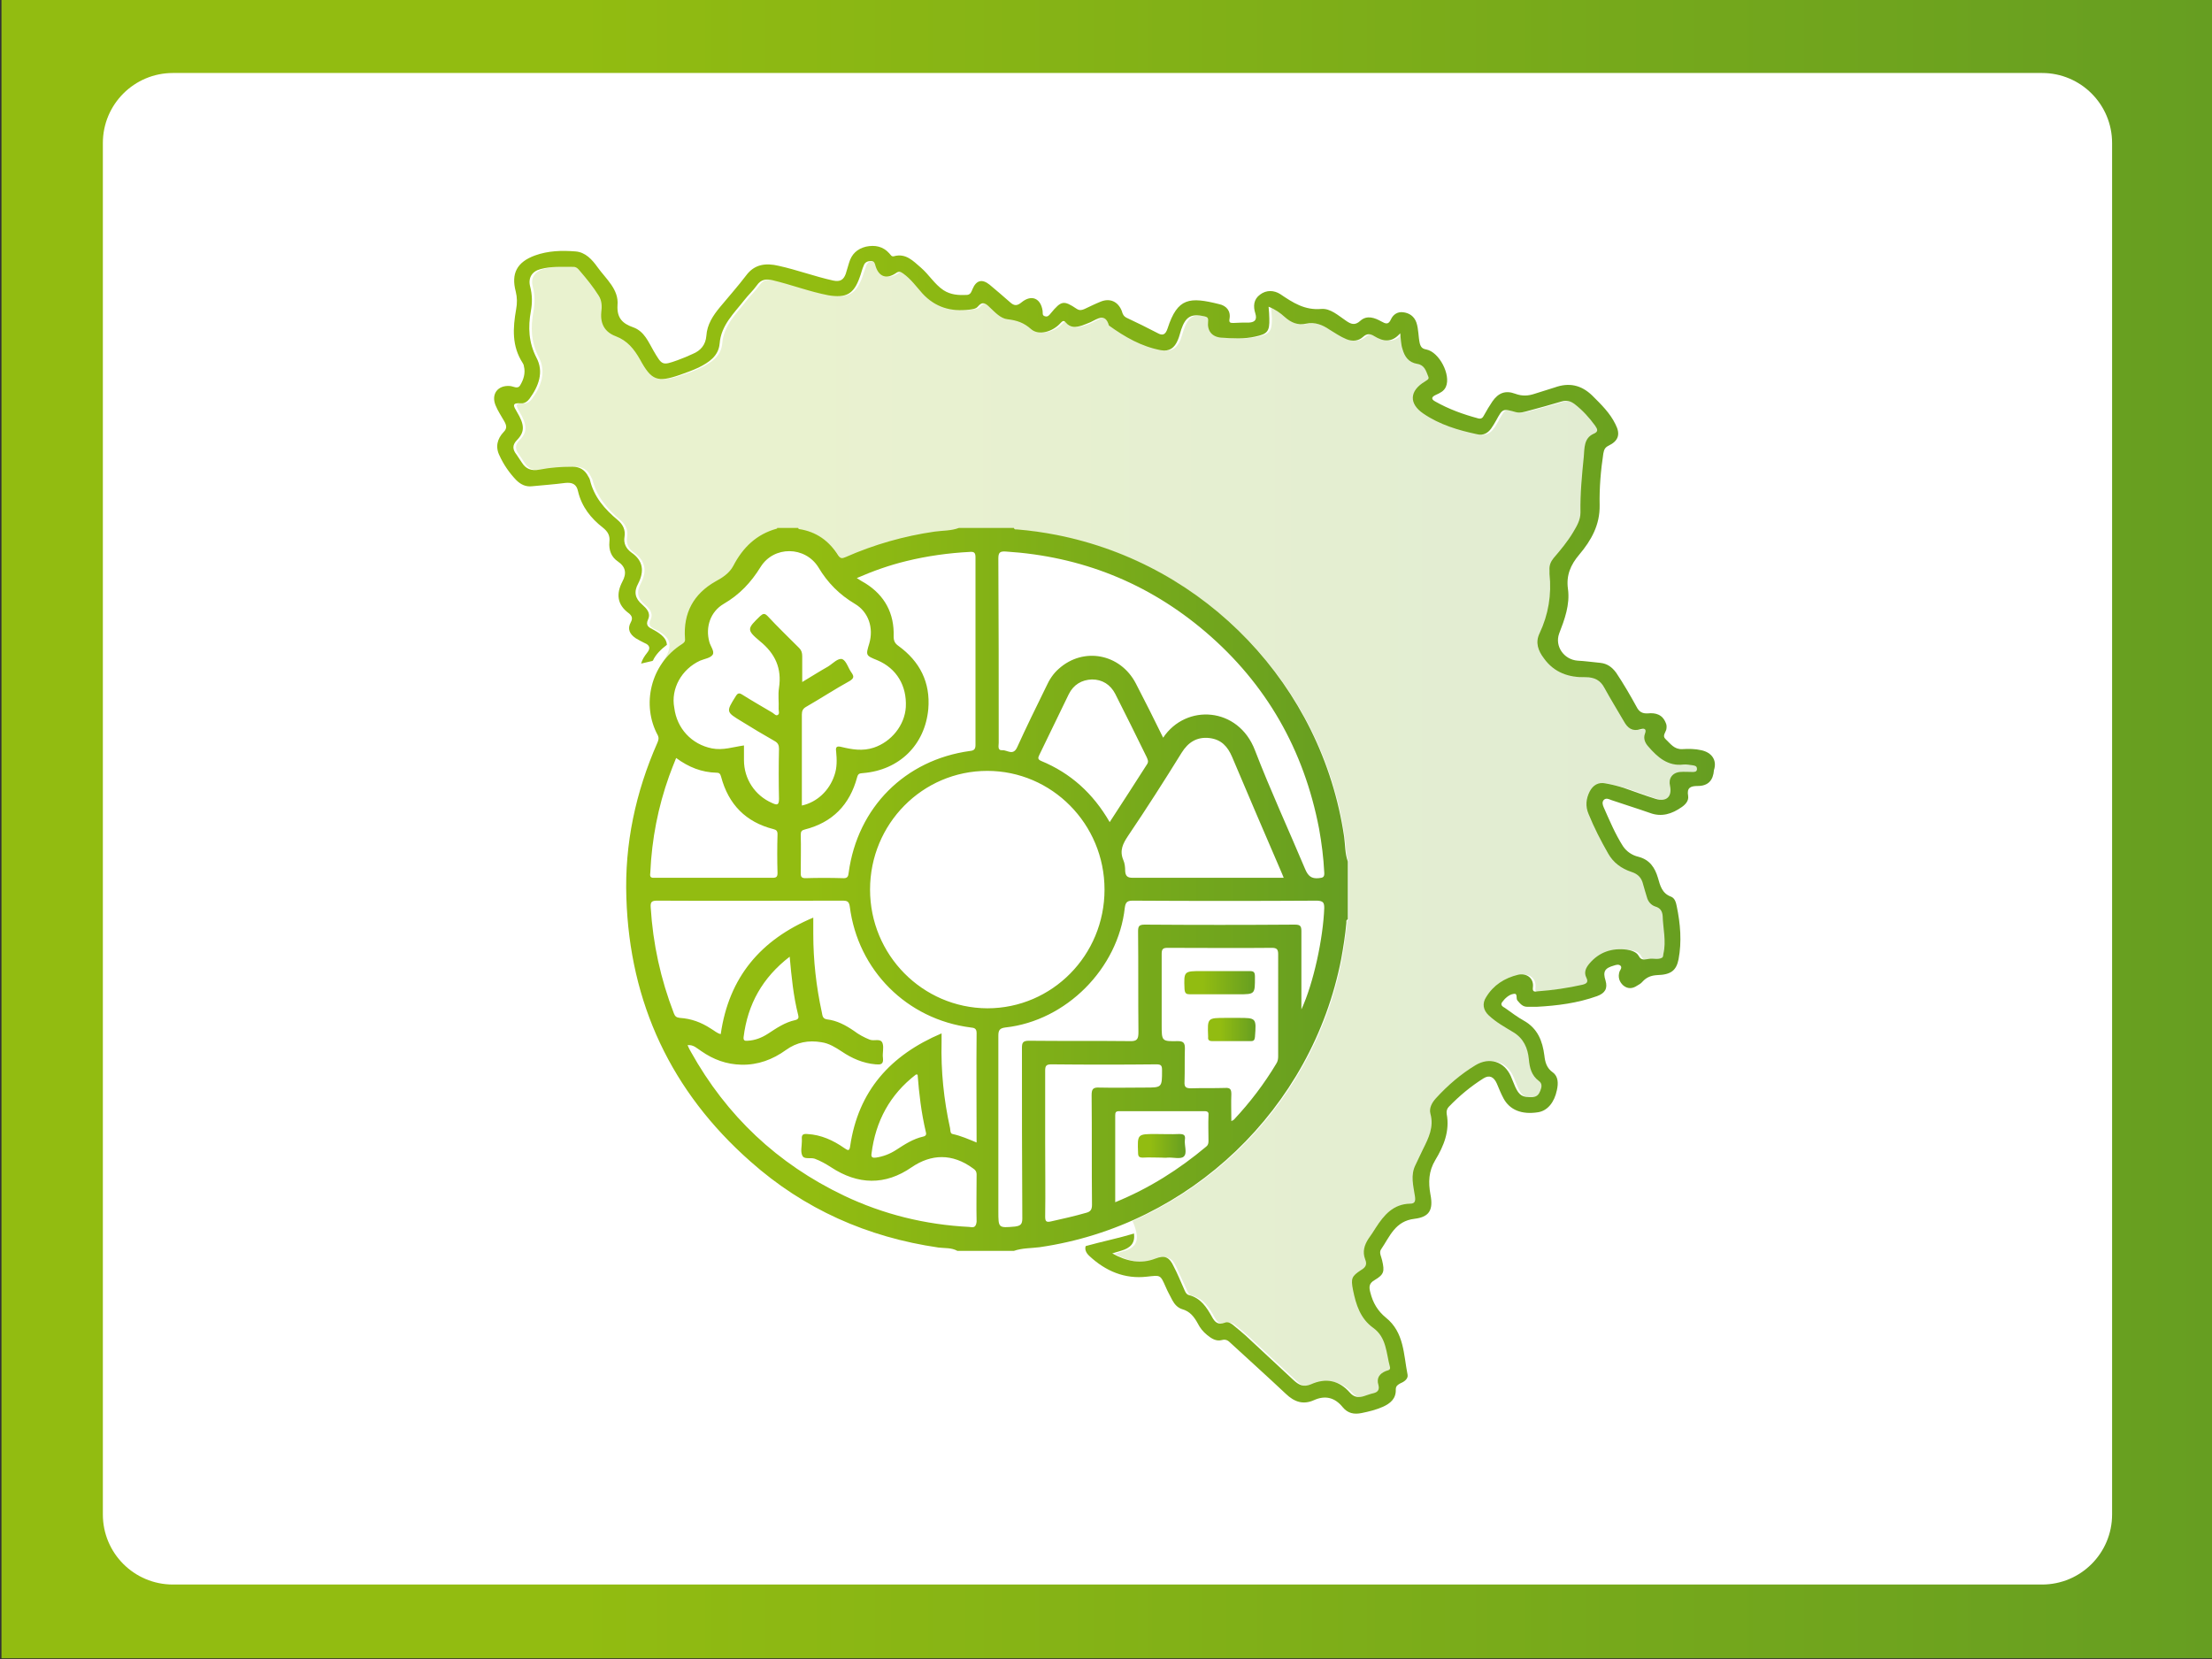
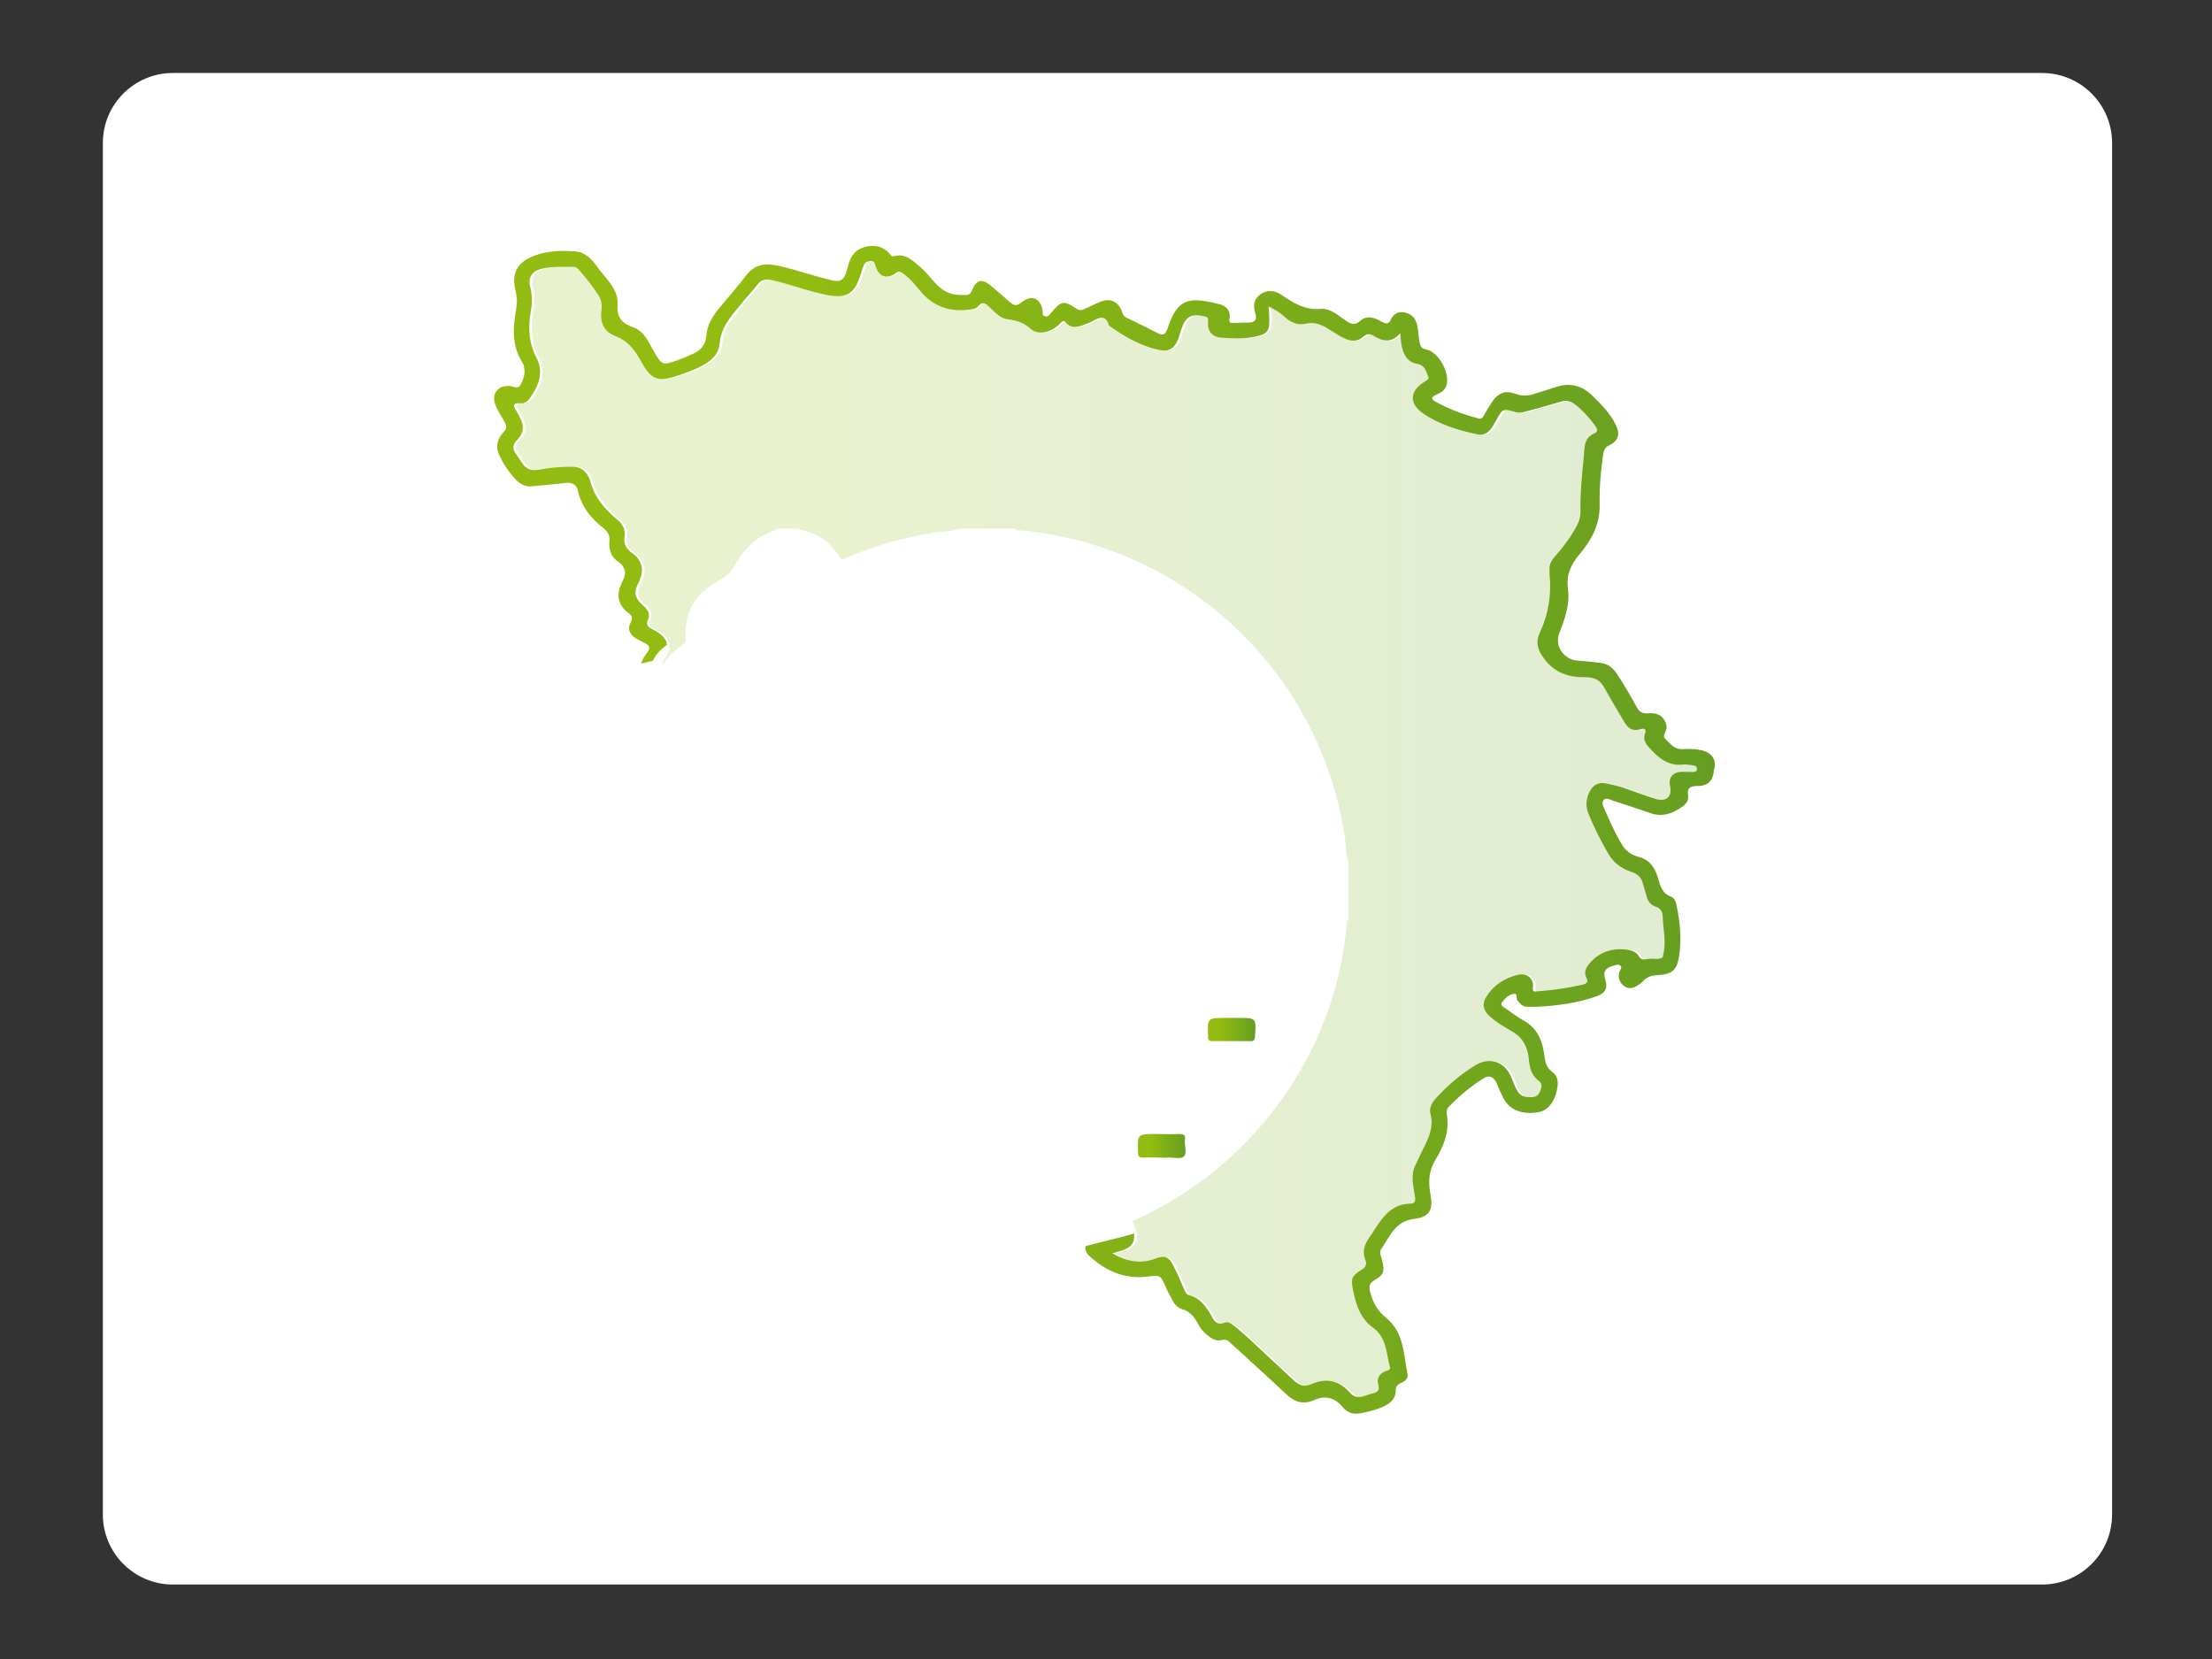
<svg xmlns="http://www.w3.org/2000/svg" version="1.1" id="Layer_1" x="0px" y="0px" viewBox="0 0 600 450" style="enable-background:new 0 0 600 450;" xml:space="preserve">
  <rect x="0" y="0" width="600" height="450" fill="#333333" stroke="none" />
  <style type="text/css">
	.st0{fill:url(#SVGID_1_);}
	.st1{fill:#FFFFFF;}
	.st2{fill:url(#SVGID_00000092417080903901143250000010000857208088311425_);}
	.st3{fill:url(#SVGID_00000127757680517330967120000008940076456697375872_);}
	.st4{fill:url(#SVGID_00000032638215902622967820000001576640413572343195_);}
	.st5{fill:url(#SVGID_00000061441873569744099760000010383608316798349741_);}
	.st6{fill:url(#SVGID_00000106132905000075890880000018283266968854873494_);}
	.st7{opacity:0.2;fill:url(#SVGID_00000154406915270484685610000015254927880694547623_);}
</style>
  <linearGradient id="SVGID_1_" gradientUnits="userSpaceOnUse" x1="0.4" y1="225.2" x2="600.4" y2="225.2" gradientTransform="matrix(1 0 0 -1 0 450)">
    <stop offset="0.259" style="stop-color:#92BC11" />
    <stop offset="1" style="stop-color:#669E21" />
  </linearGradient>
-   <rect x="0.4" y="-0.2" class="st0" width="600" height="450" />
  <path class="st1" d="M553.9,429.8h-507c-10.5,0-19-8.5-19-19v-372c0-10.5,8.5-19,19-19h507c10.5,0,19,8.5,19,19v372  C572.9,421.3,564.4,429.8,553.9,429.8z" />
  <g>
    <g>
      <linearGradient id="SVGID_00000007414080037484677480000007444381311494126261_" gradientUnits="userSpaceOnUse" x1="321.34" y1="266.577" x2="340.448" y2="266.577">
        <stop offset="0.259" style="stop-color:#92BC11" />
        <stop offset="1" style="stop-color:#669E21" />
      </linearGradient>
-       <path style="fill:url(#SVGID_00000007414080037484677480000007444381311494126261_);" d="M331,269.7c-2.7,0-5.5,0-8.2,0    c-1,0-1.4-0.2-1.5-1.4c-0.2-4.9-0.2-4.9,4.8-4.9c4.3,0,8.5,0,12.8,0c1.1,0,1.5,0.2,1.5,1.5c0,4.8,0.1,4.8-4.6,4.8    C334.2,269.7,332.6,269.7,331,269.7z" />
      <linearGradient id="SVGID_00000014630833003262634190000007789151069395958458_" gradientUnits="userSpaceOnUse" x1="327.704" y1="279.237" x2="340.567" y2="279.237">
        <stop offset="0.259" style="stop-color:#92BC11" />
        <stop offset="1" style="stop-color:#669E21" />
      </linearGradient>
      <path style="fill:url(#SVGID_00000014630833003262634190000007789151069395958458_);" d="M334.3,276.1c0.5,0,1,0,1.5,0    c5,0,5,0,4.6,5.2c-0.1,0.8-0.3,1.1-1.1,1.1c-3.5,0-7,0-10.5,0c-0.8,0-1.2-0.3-1.1-1.1c0-0.1,0-0.1,0-0.2c-0.2-5-0.2-5,4.8-5    C333.1,276.1,333.7,276.1,334.3,276.1z" />
      <linearGradient id="SVGID_00000107573609299203538270000018113490470670688662_" gradientUnits="userSpaceOnUse" x1="308.704" y1="310.918" x2="321.613" y2="310.918">
        <stop offset="0.259" style="stop-color:#92BC11" />
        <stop offset="1" style="stop-color:#669E21" />
      </linearGradient>
      <path style="fill:url(#SVGID_00000107573609299203538270000018113490470670688662_);" d="M315,314c-1.7,0-3.3-0.1-5,0    c-1,0-1.3-0.3-1.3-1.3c-0.2-5.1-0.2-5.1,4.8-5.1c2.1,0,4.2,0.1,6.3,0c1.2,0,1.8,0.2,1.6,1.5c-0.2,1.6,0.7,3.7-0.3,4.6    c-0.8,0.8-2.9,0.2-4.4,0.3C316.1,314.1,315.6,314,315,314z" />
    </g>
    <linearGradient id="SVGID_00000047044524380270178050000010894346948912638118_" gradientUnits="userSpaceOnUse" x1="169.884" y1="241.278" x2="365.654" y2="241.278">
      <stop offset="0.259" style="stop-color:#92BC11" />
      <stop offset="1" style="stop-color:#669E21" />
    </linearGradient>
-     <path style="fill:url(#SVGID_00000047044524380270178050000010894346948912638118_);" d="M364.6,227c-6-40.9-37.4-73.9-78-81.9   c-3.6-0.7-7.1-1.2-10.8-1.5c-0.3,0-0.6,0.1-0.8-0.4c-5,0-9.9,0-14.9,0c-2.1,0.8-4.4,0.7-6.6,1c-8.3,1.2-16.4,3.5-24.1,6.9   c-0.8,0.3-1.3,0.6-2-0.4c-2.5-4-6-6.5-10.7-7.2c-0.1,0-0.1-0.2-0.2-0.3c-1.9,0-3.8,0-5.7,0c0,0.1,0,0.2-0.1,0.2   c-5.5,1.5-9.2,5.1-11.8,10.1c-1,1.9-2.9,3.2-4.8,4.2c-6,3.4-8.8,8.6-8.3,15.5c0.1,0.8-0.2,1.1-0.8,1.5c-8.7,5.5-11,16.6-6.6,24.7   c0.4,0.8,0.2,1.4-0.1,2.1c-5.9,13.4-8.9,27.4-8.4,42c0.9,28.6,12.2,52.6,33.6,71.5c14.6,13,31.8,20.6,51.1,23.4   c1.7,0.2,3.5,0,5.1,0.9c5.1,0,10.2,0,15.3,0c2.3-0.8,4.7-0.7,7-1c40.8-5.9,73.9-37.6,81.8-78.2c0.6-3.3,1.1-6.5,1.4-9.8   c0-0.3-0.1-0.8,0.4-0.9c0-5.2,0-10.5,0-15.7C364.8,231.5,364.9,229.2,364.6,227z M245.8,152.2c5.7-1.4,11.5-2.2,17.3-2.5   c1.2-0.1,1.5,0.3,1.5,1.5c0,17,0,34,0,50.9c0,1.2-0.5,1.5-1.5,1.6c-17.6,2.4-30.5,15.3-32.9,33c-0.1,1-0.3,1.6-1.6,1.5   c-3.4-0.1-6.8-0.1-10.1,0c-1,0-1.3-0.3-1.3-1.3c0-3.5,0.1-7,0-10.5c0-0.9,0.3-1.2,1.1-1.4c7.5-1.9,12.2-6.7,14.2-14.2   c0.3-1.1,0.8-1,1.6-1.1c9.8-0.8,16.8-7.6,17.7-17.4c0.6-7.2-2.3-12.9-8.1-17.1c-1-0.7-1.3-1.4-1.3-2.6c0.2-6.2-2.4-11.1-7.7-14.4   c-0.7-0.4-1.4-0.8-2.3-1.4C237,154.8,241.3,153.3,245.8,152.2z M189.9,179.2c1.2-0.5,2.8-0.7,3.4-1.6c0.6-0.9-0.6-2.3-0.9-3.5   c-1.1-4,0.3-8.2,3.9-10.3c4.3-2.5,7.4-5.8,10-10c3.6-5.8,12.1-5.7,15.7,0.1c2.5,4.2,5.7,7.4,9.9,9.9c3.7,2.2,5.1,6.5,3.9,10.7   c-1,3.3-1,3.3,2.2,4.6c5.2,2.2,8,6.9,7.7,12.7c-0.3,4.9-3.9,9.4-8.7,11c-3,1-5.9,0.5-8.8-0.2c-1.2-0.3-1.6,0-1.4,1.2   c0.2,2.2,0.3,4.4-0.5,6.6c-1.4,4.1-4.7,7.2-8.8,8.1c0-1.5,0-2.9,0-4.4c0-6.8,0-13.5,0-20.3c0-1,0.3-1.6,1.2-2.1   c4-2.3,7.8-4.8,11.8-7c1.1-0.7,1.2-1.2,0.5-2.2c-0.9-1.2-1.4-3.2-2.5-3.7c-1.2-0.4-2.6,1.2-3.9,2c-2.3,1.3-4.5,2.7-7,4.2   c0-2.5,0-4.7,0-7c0-0.9-0.2-1.6-0.8-2.2c-2.9-2.9-5.8-5.7-8.6-8.7c-0.8-0.8-1.2-0.7-2,0c-3.5,3.4-3.8,3.7-0.1,6.8   c4.2,3.4,6,7.4,5.2,12.7c-0.3,1.9,0,3.8-0.1,5.7c0,0.6,0.3,1.3-0.2,1.6c-0.5,0.4-1-0.3-1.5-0.6c-2.7-1.6-5.5-3.2-8.2-4.9   c-0.8-0.5-1.2-0.4-1.7,0.4c-2.7,4.3-2.7,4.3,1.6,6.9c2.9,1.8,5.9,3.6,8.9,5.3c0.9,0.5,1.2,1.1,1.2,2.1c-0.1,4.5-0.1,9.1,0,13.6   c0,1.8-0.6,1.7-1.9,1.1c-4.6-2-7.6-6.5-7.6-11.6c0-1.3,0-2.7,0-4c-2.9,0.4-5.7,1.4-8.7,0.8c-5.5-1.1-9.5-5.4-10.2-11   C181.9,186.8,184.9,181.5,189.9,179.2z M176.4,236.6c0.4-9,2.1-17.7,5.1-26.1c0.6-1.6,1.2-3.2,1.9-4.9c3.4,2.5,6.9,3.9,11,4   c0.8,0,1,0.4,1.2,1.1c2,7.5,6.7,12.3,14.2,14.2c0.8,0.2,1.1,0.5,1.1,1.4c-0.1,3.5-0.1,7,0,10.5c0,1-0.3,1.3-1.3,1.3   c-10.7,0-21.4,0-32.1,0C176.2,238.2,176.3,237.5,176.4,236.6z M262.9,332.8c-11.9-0.6-23.3-3.4-34-8.5c-18-8.6-31.8-21.6-41.5-39   c-0.3-0.5-0.6-1.1-0.9-1.8c1.6-0.2,2.6,0.9,3.7,1.6c3.3,2.3,6.8,3.6,10.9,3.7c4.5,0.1,8.5-1.4,12.1-4c2.9-2.1,6.1-2.7,9.6-2.1   c2.1,0.3,3.8,1.4,5.5,2.5c2.8,1.9,5.8,3.2,9.2,3.5c1.3,0.1,2.2,0.1,2-1.7c-0.2-1.3,0.3-2.8-0.1-4c-0.5-1.5-2.3-0.5-3.5-1   c-1.5-0.6-3-1.4-4.3-2.4c-2.2-1.5-4.6-2.8-7.3-3.1c-1.3-0.2-1.2-1.2-1.4-2c-1.5-6.9-2.3-14-2.3-21.1c0-1.4,0-2.9,0-4.5   c-14.3,6-22.9,16.2-25.1,31.6c-1-0.2-1.8-1-2.7-1.5c-2.6-1.7-5.3-2.7-8.4-2.9c-0.9-0.1-1.3-0.4-1.6-1.2c-3.6-9.3-5.7-18.9-6.3-28.8   c-0.1-1.5,0.3-1.8,1.8-1.8c16.8,0.1,33.5,0,50.3,0c1.3,0,1.7,0.3,1.9,1.6c2.2,17.3,15.5,30.6,32.8,32.8c0.9,0.1,1.6,0.2,1.6,1.5   c-0.1,9.8,0,19.7,0,29.7c-2.2-0.9-4.2-1.8-6.5-2.3c-0.7-0.1-0.6-1.1-0.7-1.6c-1.7-7.7-2.5-15.5-2.3-23.4c0-0.7,0-1.4,0-2.3   c-13.9,5.9-22.6,15.6-24.8,30.6c-0.2,1.7-0.9,0.9-1.6,0.5c-3-2.1-6.3-3.6-10-3.8c-1.2-0.1-1.6,0.2-1.5,1.4c0,0.2,0,0.4,0,0.6   c0,1.3-0.4,2.7,0.1,3.8c0.5,1.2,2.2,0.5,3.4,0.9c1.6,0.6,3,1.4,4.4,2.3c7.3,4.8,14.7,5,21.9,0c5.3-3.6,11-3.8,16.6,0.3   c0.6,0.4,1,0.8,1,1.7c0,4.3-0.1,8.6,0,12.8C264.7,333.2,263.8,332.9,262.9,332.8z M201.7,281.3c1.1-8.9,5.1-16.1,12.5-21.8   c0.5,5.5,1,10.7,2.3,15.8c0.2,0.7,0.1,1.2-0.8,1.4c-2.8,0.6-5.1,2.2-7.4,3.7c-1.7,1.1-3.5,1.8-5.5,1.9   C202,282.4,201.6,282.2,201.7,281.3z M250.4,308.3c-2.7,0.6-5,2.1-7.3,3.6c-1.7,1.1-3.5,1.8-5.5,2.1c-0.8,0.1-1.4,0-1.2-1.1   c1.1-8.8,5-16,12-21.4c0.1-0.1,0.3,0,0.5,0c0.4,5.2,1,10.3,2.2,15.4C251.3,307.6,251.3,308.1,250.4,308.3z M236,241.3   c0-17.8,14.2-32.2,31.8-32.2c17.5,0,31.8,14.4,31.8,32.2c0,17.8-14.2,32.2-31.8,32.2C250.2,273.4,236,259,236,241.3z M311.2,207.2   c-3.3,5.2-6.7,10.4-10.2,15.8c-4.5-7.8-10.6-13.3-18.6-16.6c-0.9-0.4-0.9-0.8-0.5-1.6c2.7-5.5,5.3-11,8-16.5c1.3-2.6,3.5-3.9,6.3-4   c2.8,0,5,1.4,6.3,3.9c2.9,5.7,5.7,11.4,8.5,17.1C311.3,206,311.6,206.5,311.2,207.2z M320.5,204.2c1.8-2.9,4.2-4.4,7.6-4   c3.2,0.4,4.9,2.3,6.1,5.1c4.4,10.4,8.8,20.7,13.3,31.1c0.2,0.5,0.4,0.9,0.7,1.7c-3.6,0-6.9,0-10.2,0c-10.3,0-20.5,0-30.8,0   c-1.4,0-1.9-0.5-2-1.8c0-1-0.1-2.1-0.5-3c-1.1-2.6-0.1-4.5,1.3-6.6C311,219.3,315.8,211.8,320.5,204.2z M296.1,297.1   c0.1,9.9,0,19.8,0.1,29.7c0,1.3-0.4,1.9-1.7,2.2c-3.1,0.9-6.3,1.6-9.4,2.3c-1.3,0.3-1.6,0-1.6-1.3c0.1-6.6,0-13.3,0-19.9   c0-6.6,0-13.1,0-19.7c0-1.3,0.3-1.7,1.7-1.7c9.5,0.1,19,0.1,28.5,0c1.3,0,1.5,0.4,1.5,1.6c0,4.7,0,4.7-4.6,4.7   c-4.1,0-8.3,0.1-12.4,0C296.4,294.9,296.1,295.5,296.1,297.1z M327.8,309.5c0,0.6-0.1,1.1-0.6,1.5c-7.4,6.2-15.4,11.3-24.7,15.1   c0-8.1,0-15.8,0-23.6c0-0.8,0.2-1.1,1.1-1.1c7.7,0,15.4,0,23.1,0c1,0,1.2,0.4,1.1,1.2C327.7,304.9,327.8,307.2,327.8,309.5z    M346.7,286.5c0,0.7-0.1,1.4-0.5,2c-3.3,5.5-7.1,10.5-11.5,15.2c-0.1,0.1-0.3,0.2-0.7,0.4c0-2.6-0.1-5,0-7.3c0-1.3-0.3-1.8-1.7-1.7   c-3.1,0.1-6.1,0-9.2,0.1c-1.4,0-1.9-0.3-1.8-1.8c0.1-3,0-6,0.1-9c0-1.4-0.3-2-1.9-2c-4.4,0.1-4.4,0-4.4-4.4c0-6.4,0-12.9,0-19.3   c0-1.3,0.4-1.6,1.6-1.6c9.4,0,18.8,0.1,28.3,0c1.3,0,1.7,0.4,1.7,1.7C346.7,268,346.7,277.2,346.7,286.5z M359.2,246.3   c-0.3,8.2-2.9,20.4-6.2,27.5c0-7.1,0-14.2,0-21.2c0-1.4-0.3-1.8-1.8-1.8c-13.6,0.1-27.1,0.1-40.7,0c-1.6,0-1.8,0.5-1.8,1.9   c0.1,9.1,0,18.1,0.1,27.2c0,1.9-0.3,2.6-2.4,2.5c-9.1-0.1-18.2,0-27.3-0.1c-1.6,0-1.9,0.5-1.9,1.9c0,15.4,0,30.9,0.1,46.3   c0,1.6-0.5,2-2,2.2c-4.5,0.4-4.5,0.4-4.5-4.1c0-15.9,0-31.8,0-47.7c0-1.5,0.4-2,1.9-2.2c16.5-1.8,30.6-16,32.4-32.5   c0.2-1.4,0.6-1.9,2.1-1.9c16.7,0.1,33.4,0.1,50.1,0C358.9,244.4,359.2,244.8,359.2,246.3z M357.7,238.2c-2,0.2-2.9-0.6-3.7-2.5   c-4.5-10.7-9.4-21.3-13.6-32.2c-4.5-11.8-18.7-12.7-24.9-3.4c-2.5-5.1-4.9-9.9-7.4-14.7c-4.2-8.1-14.2-10-20.9-4   c-1.5,1.3-2.6,3-3.4,4.8c-2.7,5.5-5.4,11-7.9,16.5c-1.1,2.4-2.7,0.7-4,0.8c-1.4,0.1-1-1.2-1-2c0-16.7,0-33.3-0.1-50   c0-1.6,0.4-2,2-1.9c20.5,1.3,38.6,8.5,54.2,21.8c16.5,14.1,26.7,32,30.8,53.4c0.7,3.9,1.2,7.8,1.4,11.8   C359.3,237.9,358.9,238.1,357.7,238.2z" />
  </g>
  <g>
    <linearGradient id="SVGID_00000142147751140482324490000018378827325810391215_" gradientUnits="userSpaceOnUse" x1="134.424" y1="225" x2="465.576" y2="225">
      <stop offset="0.259" style="stop-color:#92BC11" />
      <stop offset="1" style="stop-color:#669E21" />
    </linearGradient>
    <path style="fill:url(#SVGID_00000142147751140482324490000018378827325810391215_);" d="M461.5,203.5c-1.7-0.4-3.5-0.4-5.2-0.3   c-2.2,0.1-3.2-1.5-4.5-2.7c-1-0.9,0-1.8,0.2-2.7c0.1-0.7,0.1-1.2-0.2-1.8c-0.9-2.2-2.7-2.7-4.8-2.5c-1.5,0.1-2.4-0.4-3.1-1.8   c-1.7-3.1-3.5-6.2-5.5-9.2c-1.1-1.5-2.4-2.5-4.3-2.7c-2.1-0.2-4.2-0.5-6.2-0.6c-3.7-0.3-6.2-3.9-5-7.3c1.5-3.9,3-7.9,2.4-12.2   c-0.5-3.6,0.7-6.5,3.1-9.3c3.2-3.8,5.6-8,5.5-13.4c-0.1-4.6,0.3-9.4,1-14c0.2-1,0.4-1.6,1.4-2.1c2.7-1.3,3.3-3.1,1.9-5.8   c-1.5-3.1-3.9-5.4-6.3-7.8c-3-2.9-6.3-3.6-10.2-2.2c-1.8,0.6-3.6,1.1-5.4,1.7c-1.8,0.6-3.4,0.7-5.3,0c-2.7-1-4.6-0.2-6.2,2.1   c-0.8,1.2-1.6,2.5-2.3,3.8c-0.3,0.6-0.7,1-1.5,0.8c-4.1-1.1-8-2.5-11.7-4.6c-1.3-0.7-0.9-1.3,0.2-1.8c1.1-0.5,2.2-1,2.7-2.2   c1.4-3.2-1.8-9.4-5.3-10.1c-1.1-0.2-1.5-0.6-1.8-1.7c-0.4-1.8-0.3-3.8-0.9-5.6c-0.6-1.7-1.9-2.6-3.6-2.8c-1.5-0.2-2.7,0.6-3.3,1.9   c-0.7,1.6-1.5,1.2-2.6,0.6c-1.8-1-3.9-1.8-5.7-0.2c-1.5,1.4-2.6,0.9-3.9,0c-2.1-1.4-4.2-3.4-6.7-3.2c-4.5,0.4-7.7-1.7-11.1-4   c-1.7-1.1-3.8-1.2-5.5,0.1c-1.8,1.3-1.9,3.2-1.3,5.1c0.5,1.6,0,2.4-1.7,2.5c-1.4,0-2.8,0-4.2,0.1c-0.8,0-1.3,0-1.1-1.1   c0.4-2.2-0.9-3.6-2.8-4c-8-2-11.3-1.8-14,6.6c-0.6,1.8-1.4,2-2.8,1.2c-2.7-1.4-5.5-2.8-8.3-4.1c-0.8-0.4-1.1-1-1.3-1.8   c-1-2.6-3.2-3.6-5.7-2.6c-1.5,0.6-2.9,1.3-4.4,2c-0.7,0.3-1.3,0.5-2.1,0c-3.6-2.4-4.2-2.3-7.1,1.2c-0.4,0.5-0.8,1-1.5,0.8   c-0.9-0.2-0.6-0.9-0.7-1.5c-0.5-3.4-3-4.5-5.7-2.3c-1.2,1-2,1-3.1,0c-1.8-1.6-3.7-3.2-5.6-4.8c-2-1.6-3.6-1.2-4.6,1.2   c-0.3,0.7-0.5,1.5-1.5,1.6c-2.3,0.1-4.4,0-6.4-1.3c-2.4-1.6-3.9-4.2-6.1-6.1c-2.1-1.8-4.1-4-7.3-3.1c-0.7,0.2-0.9-0.4-1.3-0.8   c-1.7-1.9-3.9-2.3-6.3-1.8c-2.4,0.6-3.9,2-4.6,4.4c-0.3,1-0.6,2-0.9,3c-0.6,1.6-1.5,2.2-3.4,1.8c-5-1.1-9.8-2.9-14.8-4   c-3.4-0.8-6.5-0.5-8.8,2.6c-2.2,2.9-4.7,5.7-7.1,8.6c-1.9,2.3-3.5,4.7-3.7,7.8c-0.2,2.4-1.5,4-3.7,4.9c-1.3,0.6-2.7,1.2-4.1,1.7   c-4.2,1.5-4.2,1.4-6.5-2.5c-1.4-2.4-2.5-5.3-5.5-6.4c-2.9-1-4.5-2.5-4.3-6c0.4-4.3-3.1-7.1-5.4-10.3c-1.5-2.1-3.3-4.1-6-4.3   c-3.7-0.3-7.4-0.2-11,1.1c-4.9,1.8-6.5,4.9-5.2,9.8c0.4,1.6,0.4,3.2,0.1,4.8c-0.9,5.1-1.2,10,1.8,14.6c0.1,0.2,0.3,0.5,0.3,0.8   c0.5,1.9-0.1,3.7-1,5.2c-0.7,1.2-1.9,0.2-2.9,0.2c-3.2-0.2-5,2.2-3.8,5.2c0.6,1.5,1.6,3,2.4,4.4c0.6,1.1,0.8,1.9-0.2,2.9   c-1.7,1.8-2.3,4-1.1,6.4c1.1,2.4,2.6,4.6,4.5,6.6c1.2,1.2,2.6,1.9,4.3,1.7c3-0.3,6-0.5,9-0.9c1.9-0.2,3.1,0.3,3.5,2.3   c1,4.2,3.5,7.3,6.7,9.8c1.4,1.1,2,2.2,1.8,3.9c-0.2,2.2,0.5,4.1,2.3,5.3c2.2,1.5,2.4,3.3,1.2,5.5c-1.7,3.3-1.4,6.2,1.7,8.5   c0.9,0.7,1.2,1.4,0.6,2.5c-1,1.8-0.3,3.2,1.3,4.3c0.8,0.5,1.6,0.9,2.4,1.3c1.5,0.6,1.7,1.5,0.7,2.7c-0.7,0.9-1.3,1.8-1.6,2.9   c1-0.2,2-0.5,3-0.7c0,0,0,0,0,0c0,0,0.1,0,0.1-0.1c0,0,0.1,0,0.1,0c0.7-1.6,2.2-3.1,3.8-4.3c-0.1-1.6-1.3-2.8-3.7-4.1   c-1.2-0.6-2.2-1.1-1.4-2.8c0.8-1.8-0.5-3-1.6-4c-2-1.7-2.3-3.5-1.1-5.7c1.7-3.3,1.4-6.2-1.8-8.4c-1.5-1.1-2.2-2.5-1.9-4.3   c0.3-1.8-0.4-3.3-1.8-4.5c-3.6-3-6.5-6.3-7.6-11c-0.1-0.3-0.2-0.5-0.4-0.8c-0.9-1.8-2.3-2.7-4.3-2.7c-3,0-6,0.2-9,0.8   c-2.2,0.4-3.7-0.2-4.8-2c-0.5-0.7-0.9-1.4-1.4-2.1c-1.1-1.4-1.2-2.6,0.2-4c2.1-2.2,2-4.1-0.1-7.6c-0.9-1.5-1.5-2.5,1.1-2.3   c0.9,0.1,1.8-0.5,2.3-1.2c2.5-3.4,4-7.3,1.9-11.2c-2.1-4.1-2.3-8.2-1.5-12.6c0.4-2.2,0.4-4.4-0.2-6.7c-0.6-2.3,0.5-4.1,2.8-4.7   c2.9-0.8,6-0.6,9-0.6c0.8,0,1.3,0.6,1.7,1.1c1.8,2.1,3.6,4.3,5.1,6.7c0.9,1.4,0.9,3,0.7,4.5c-0.3,3.2,1,5.4,3.9,6.5   c3.2,1.2,5,3.5,6.6,6.3c3.1,5.7,4.7,6.3,10.8,4.2c1.7-0.6,3.4-1.2,5.1-2c2.8-1.4,5.4-3.1,5.7-6.5c0.4-5,3.9-8.2,6.7-11.8   c1.1-1.4,2.4-2.6,3.4-4c1.1-1.6,2.5-1.8,4.2-1.4c5.1,1.2,10,3.1,15.2,4.1c4.8,0.8,6.9-0.3,8.5-4.9c0.4-1,0.6-2.1,1.1-3.2   c0.3-0.9,1.1-1.2,2-1.2c0.9,0,1,0.7,1.2,1.4c0.9,2.9,3,3.6,5.5,1.9c0.8-0.6,1.3-0.4,2,0.1c2.1,1.5,3.6,3.6,5.2,5.4   c3.5,3.8,7.8,5,12.7,4.4c0.8-0.1,1.8-0.2,2.3-0.8c1.3-1.6,2.2-0.9,3.3,0.2c1.4,1.3,2.9,3,4.8,3.2c2.5,0.3,4.4,0.9,6.4,2.7   c2.1,1.8,5.8,0.7,7.9-1.6c0.5-0.5,0.9-1,1.5-0.2c1.3,1.5,2.8,1.3,4.4,0.8c0.8-0.3,1.6-0.6,2.3-0.9c1.9-0.9,4-2.6,5,0.9   c4.3,3.1,8.8,5.7,14.1,6.7c2.3,0.4,3.7-0.6,4.6-2.8c0.4-0.9,0.6-1.9,0.9-2.8c1.2-3.5,2.7-4.4,6.3-3.6c0.8,0.2,1.1,0.4,1,1.4   c-0.3,2.5,1,4.2,3.6,4.4c3.1,0.2,6.2,0.4,9.2-0.3c3.3-0.7,3.9-1.4,3.8-4.9c0-1-0.1-1.9-0.2-3.2c1.8,0.7,3.2,1.7,4.4,2.8   c1.7,1.5,3.5,2.3,5.8,1.8c2.4-0.5,4.4,0.3,6.3,1.6c1.5,0.9,2.9,1.9,4.6,2.6c1.7,0.7,3.3,0.5,4.5-0.6c1.1-1,2-0.9,3.1-0.2   c2.3,1.4,4.7,1.9,7-0.8c0.2,1.6,0.2,3,0.6,4.2c0.6,2.2,1.7,3.7,4,4.1c2,0.3,2.4,1.9,3,3.4c0.4,0.8-0.4,1-0.9,1.4   c-4.2,2.5-4.4,6-0.4,8.7c4.4,3,9.4,4.5,14.6,5.6c1.6,0.4,2.9-0.3,3.8-1.6c0.5-0.7,0.9-1.4,1.3-2.1c1.8-3.3,1.8-3.3,5.4-2.3   c1.2,0.3,2.4-0.1,3.5-0.4c3-0.8,5.9-1.6,8.9-2.5c1.4-0.4,2.4-0.1,3.5,0.7c2.2,1.7,4,3.7,5.6,5.9c0.6,0.9,1,1.6-0.5,2.2   c-2.6,1.2-2.4,3.9-2.6,6.2c-0.5,5-1,10-0.9,15.1c0,2.1-1,3.7-2,5.4c-1.5,2.5-3.4,4.8-5.3,7c-0.8,1-1.2,2-1.1,3.3c0,0.3,0,0.7,0,1   c0.6,5.6-0.3,11-2.7,16.1c-1.2,2.5-0.4,4.7,1.2,6.8c2.8,3.9,6.8,5.2,11.3,5.1c2.4,0,4,0.8,5.1,2.9c1.7,3.1,3.5,6,5.3,9.1   c1,1.8,2.3,2.8,4.5,2.1c1-0.3,1.7-0.1,1.2,1.2c-0.5,1.3,0,2.5,0.9,3.5c2.5,2.9,5.3,5.4,9.6,4.9c0.8-0.1,1.7,0.1,2.5,0.2   c0.6,0.1,1.1,0.2,1.1,1c0,0.8-0.7,0.8-1.2,0.8c-1.1,0-2.2-0.1-3.4,0c-2.1,0.2-3.2,1.8-2.7,3.8c0.6,2.9-1,4.4-3.9,3.5   c-2.9-0.9-5.8-2-8.7-3c-1.6-0.5-3.2-0.9-4.9-1.2c-2-0.4-3.4,0.5-4.3,2.2c-1,2-1.2,4-0.3,6.1c1.5,3.7,3.3,7.2,5.3,10.7   c1.4,2.5,3.6,4.1,6.3,5c1.9,0.6,2.8,1.7,3.2,3.4c0.3,1.2,0.7,2.3,1,3.4c0.3,1.2,1.1,2.2,2.3,2.6c1.4,0.4,1.9,1.3,2,2.6   c0.1,3.4,1,6.8,0.2,10.2c-0.1,0.4,0,0.9-0.4,1.1c-1.1,0.6-2.3,0.1-3.5,0.3c-1,0.1-2.1,0.6-2.8-0.8c-0.6-1.1-2-1.5-3.2-1.7   c-4-0.5-7.5,0.6-10.2,3.8c-1,1.2-1.5,2.4-0.8,3.8c0.6,1.2,0.1,1.6-1,1.9c-4,0.9-8.1,1.5-12.2,1.8c-0.7,0.1-1.5,0.3-1.3-1.1   c0.3-2.4-1.6-3.9-4-3.4c-3.7,0.9-6.7,2.8-8.7,6.1c-1.1,1.7-0.8,3.5,0.7,4.9c2,1.9,4.4,3.2,6.7,4.6c2.8,1.7,3.9,4.3,4.2,7.3   c0.2,2.3,0.7,4.4,2.7,5.9c1,0.7,0.8,1.7,0.4,2.7c-0.4,1-0.9,1.6-2.1,1.7c-2.7,0.1-3.6-0.4-4.7-2.8c-0.4-1-0.8-1.9-1.2-2.9   c-1.8-4-5.8-5.2-9.5-3c-4,2.4-7.6,5.5-10.8,9c-1.1,1.2-1.9,2.7-1.5,4.2c1,3.6-0.5,6.6-2,9.6c-0.7,1.4-1.3,2.8-2,4.2   c-1.5,2.9-0.6,5.8-0.2,8.6c0.2,1.3,0,2-1.3,2c-4.6,0.1-7.1,3.1-9.3,6.5c-0.6,1-1.3,2-2,3c-1.1,1.7-1.7,3.5-0.9,5.6   c0.6,1.4,0.1,2.2-1.1,2.9c-2.6,1.7-2.8,2.3-2.2,5.4c0.8,4,2,7.8,5.5,10.3c3.6,2.6,3.5,6.8,4.5,10.5c0.3,1-0.6,1-1.1,1.2   c-1.7,0.7-2.6,1.9-2,3.8c0.3,1.2-0.1,1.9-1.3,2.2c-0.9,0.2-1.7,0.5-2.6,0.8c-1.5,0.5-2.8,0.3-3.9-1c-2.9-3.3-6.5-4-10.5-2.2   c-2.1,0.9-3.4,0.1-4.8-1.2c-4.3-4-8.6-8-12.9-12c-1-0.9-2.1-1.8-3.2-2.7c-0.7-0.6-1.6-1.2-2.5-0.8c-1.8,0.7-2.7-0.2-3.4-1.5   c-1.5-2.7-3.1-5.2-6.3-6c-0.8-0.2-1.1-1.1-1.4-1.8c-0.9-2-1.7-4-2.7-5.9c-1.2-2.6-2.4-3.2-5-2.2c-4.1,1.6-7.8,0.7-11.7-1.4   c0.9-0.3,1.6-0.5,2.3-0.7c2.8-0.8,3.9-2.2,3.6-4.7c-4.3,1.3-8.8,2.2-13.1,3.4c-0.3,0.8,0,1.8,1,2.7c4.4,4.1,9.6,6.3,15.6,5.6   c3.7-0.4,3.6-0.6,5.1,2.8c0.5,1.2,1.2,2.4,1.8,3.6c0.6,1.1,1.4,2,2.6,2.4c2.2,0.6,3.3,2.1,4.3,3.9c0.6,1.2,1.4,2.2,2.5,3.1   c1.2,1,2.5,1.8,4,1.4c1.1-0.3,1.7,0.1,2.4,0.8c5,4.6,10,9.1,15,13.8c2.3,2.2,4.7,3,7.6,1.7c3.1-1.4,5.7-0.7,7.8,1.9   c1.4,1.7,3.1,2,5.1,1.6c2-0.4,4-0.9,5.8-1.7c2-0.9,3.6-2.2,3.5-4.7c0-1,0.6-1.3,1.3-1.7c1-0.4,2.1-1.2,1.9-2.3   c-1.1-5.5-0.9-11.5-5.9-15.5c-2.2-1.8-3.5-4-4.2-6.8c-0.4-1.5-0.4-2.5,1.2-3.4c2.5-1.5,2.7-2.3,2-5.3c-0.2-1-0.9-2.1-0.3-3   c2.4-3.5,3.8-7.7,9.1-8.3c4.1-0.5,5.1-2.5,4.3-6.6c-0.6-3.3-0.5-6.3,1.3-9.3c2.3-3.8,4-7.9,3.1-12.6c-0.1-0.7,0.1-1.4,0.6-1.9   c2.8-2.9,5.9-5.5,9.4-7.7c1.6-1,2.8-0.4,3.6,1.4c0.6,1.4,1.1,2.7,1.8,4c1.7,3.2,5,4.5,9.4,3.8c2.5-0.4,4.4-2.6,5.1-6   c0.4-1.8,0.4-3.7-1.1-4.8c-1.7-1.2-2.1-2.8-2.3-4.6c-0.5-3.9-1.8-7.3-5.5-9.4c-1.8-1-3.5-2.3-5.2-3.5c-0.5-0.3-1.3-0.7-0.8-1.5   c0.8-1.1,1.9-2.1,3.1-2.3c1.3-0.3,0.6,1.2,1.1,1.8c0.8,0.9,1.4,1.7,2.7,1.7c0.8,0,1.7,0,2.5,0c5.6-0.3,11.1-1,16.4-2.9   c2.2-0.8,2.9-2.1,2.3-4.2c-0.8-2.5-0.2-3.4,2.3-4.1c0.6-0.2,1.3-0.4,1.8,0.1c0.4,0.5-0.1,1.1-0.3,1.5c-0.5,1.5-0.1,2.8,1,3.8   c1.2,1,2.5,0.9,3.7,0.1c0.5-0.3,1.1-0.6,1.5-1.1c1.1-1.2,2.3-1.7,4-1.8c3.8-0.1,5.2-1.3,5.8-4.3c0.9-4.8,0.5-9.6-0.5-14.4   c-0.2-1-0.5-2.2-1.6-2.6c-2.4-0.9-2.9-3-3.5-5.1c-0.8-2.7-2.2-4.9-5.3-5.7c-1.7-0.4-3.2-1.4-4.2-2.9c-2.1-3.3-3.6-6.9-5.2-10.5   c-0.3-0.7-0.5-1.4,0-2c0.6-0.6,1.3-0.3,2,0c3.5,1.2,7.1,2.3,10.5,3.5c3.2,1.2,6,0.3,8.7-1.6c1-0.7,1.9-1.7,1.7-3   c-0.4-2.2,0.6-2.7,2.6-2.7c2.9,0,4.2-1.6,4.4-4.3C465.8,206.2,464.3,204.1,461.5,203.5z" />
  </g>
  <g>
    <linearGradient id="SVGID_00000164492639651112877410000008786416197650099620_" gradientUnits="userSpaceOnUse" x1="139.701" y1="224.833" x2="460.966" y2="224.833">
      <stop offset="0.259" style="stop-color:#92BC11" />
      <stop offset="1" style="stop-color:#669E21" />
    </linearGradient>
    <path style="opacity:0.2;fill:url(#SVGID_00000164492639651112877410000008786416197650099620_);" d="M459.9,207.6   c-0.8-0.1-1.7-0.4-2.5-0.2c-4.3,0.6-7.1-2-9.6-4.9c-0.9-1-1.3-2.1-0.9-3.5c0.5-1.3-0.2-1.5-1.2-1.2c-2.2,0.6-3.4-0.4-4.5-2.1   c-1.7-3-3.6-6-5.3-9.1c-1.1-2.1-2.7-2.9-5.1-2.9c-4.5,0.1-8.5-1.2-11.3-5.1c-1.6-2.1-2.4-4.3-1.2-6.8c2.4-5.1,3.3-10.5,2.7-16.1   c0-0.3,0-0.7,0-1c-0.1-1.3,0.3-2.3,1.1-3.3c1.9-2.3,3.8-4.5,5.3-7c1-1.7,2.1-3.3,2-5.4c-0.1-5,0.4-10.1,0.9-15.1   c0.2-2.3,0-5,2.6-6.2c1.4-0.7,1.1-1.3,0.5-2.2c-1.6-2.2-3.4-4.2-5.6-5.9c-1.1-0.8-2.1-1.1-3.5-0.7c-2.9,0.9-5.9,1.7-8.9,2.5   c-1.1,0.3-2.3,0.7-3.5,0.4c-3.6-1-3.6-1-5.4,2.3c-0.4,0.7-0.8,1.5-1.3,2.1c-0.9,1.3-2.2,2-3.8,1.6c-5.2-1.1-10.2-2.6-14.6-5.6   c-4-2.8-3.8-6.2,0.4-8.7c0.5-0.3,1.3-0.5,0.9-1.4c-0.6-1.4-1-3.1-3-3.4c-2.3-0.3-3.4-1.9-4-4.1c-0.3-1.3-0.3-2.6-0.6-4.2   c-2.3,2.8-4.6,2.2-7,0.8c-1.1-0.7-2-0.8-3.1,0.2c-1.3,1.1-2.9,1.3-4.5,0.6c-1.6-0.7-3.1-1.6-4.6-2.6c-1.9-1.2-3.9-2.1-6.3-1.6   c-2.2,0.5-4.1-0.3-5.8-1.8c-1.2-1.1-2.6-2.1-4.4-2.8c0.1,1.3,0.1,2.2,0.2,3.2c0,3.4-0.5,4.2-3.8,4.9c-3,0.7-6.1,0.5-9.2,0.3   c-2.6-0.2-4-1.9-3.6-4.4c0.1-1-0.2-1.2-1-1.4c-3.6-0.8-5.1,0.1-6.3,3.6c-0.3,0.9-0.6,1.9-0.9,2.8c-0.9,2.1-2.3,3.2-4.6,2.8   c-5.3-0.9-9.8-3.6-14.1-6.7c-1.1-3.5-3.1-1.8-5-0.9c-0.8,0.4-1.5,0.7-2.3,0.9c-1.6,0.5-3.1,0.8-4.4-0.8c-0.6-0.7-1-0.3-1.5,0.2   c-2.1,2.2-5.8,3.4-7.9,1.6c-2-1.8-4-2.4-6.4-2.7c-1.9-0.2-3.4-1.9-4.8-3.2c-1.2-1.1-2.1-1.7-3.3-0.2c-0.5,0.6-1.5,0.7-2.3,0.8   c-5,0.6-9.2-0.6-12.7-4.4c-1.7-1.8-3.1-3.9-5.2-5.4c-0.7-0.5-1.2-0.7-2-0.1c-2.5,1.7-4.6,0.9-5.5-1.9c-0.2-0.7-0.3-1.4-1.2-1.4   c-0.9,0-1.7,0.3-2,1.2c-0.4,1-0.7,2.1-1.1,3.2c-1.7,4.5-3.8,5.7-8.5,4.9c-5.2-0.9-10.1-2.9-15.2-4.1c-1.8-0.4-3.1-0.2-4.2,1.4   c-1,1.4-2.3,2.6-3.4,4c-2.8,3.6-6.3,6.8-6.7,11.8c-0.3,3.4-2.9,5.1-5.7,6.5c-1.6,0.8-3.3,1.4-5.1,2c-6.1,2.1-7.7,1.5-10.8-4.2   c-1.6-2.9-3.4-5.2-6.6-6.3c-2.8-1.1-4.2-3.3-3.9-6.5c0.1-1.5,0.2-3.1-0.7-4.5c-1.5-2.4-3.2-4.6-5.1-6.7c-0.5-0.5-0.9-1.1-1.7-1.1   c-3-0.1-6-0.3-9,0.6c-2.3,0.7-3.4,2.4-2.8,4.7c0.6,2.2,0.6,4.5,0.2,6.7c-0.8,4.4-0.7,8.4,1.5,12.6c2,3.9,0.6,7.8-1.9,11.2   c-0.6,0.8-1.4,1.3-2.3,1.2c-2.6-0.2-1.9,0.8-1.1,2.3c2.1,3.5,2.2,5.5,0.1,7.6c-1.4,1.4-1.3,2.6-0.2,4c0.5,0.7,0.9,1.4,1.4,2.1   c1.1,1.8,2.6,2.4,4.8,2c2.9-0.6,5.9-0.8,9-0.8c2.1,0,3.5,0.9,4.3,2.7c0.1,0.3,0.3,0.5,0.4,0.8c1.1,4.6,4.1,8,7.6,11   c1.4,1.2,2.1,2.6,1.8,4.5c-0.3,1.9,0.4,3.3,1.9,4.3c3.2,2.3,3.5,5.1,1.8,8.4c-1.2,2.2-0.9,4,1.1,5.7c1.1,0.9,2.4,2.2,1.6,4   c-0.8,1.7,0.1,2.2,1.4,2.8c4.1,2.1,4.7,4.2,2.3,8.1c-0.4,0.6-0.7,1.3-0.9,2.1c1.4-2.3,3.4-4.4,5.9-6.1c0.6-0.4,0.9-0.7,0.8-1.5   c-0.5-6.9,2.3-12.1,8.3-15.5c1.9-1.1,3.8-2.3,4.8-4.2c2.7-4.9,6.3-8.5,11.8-10.1c0,0,0-0.1,0.1-0.2c1.9,0,3.8,0,5.7,0   c0.1,0.1,0.1,0.3,0.2,0.3c4.7,0.7,8.2,3.2,10.7,7.2c0.6,1,1.1,0.8,2,0.4c7.7-3.3,15.8-5.6,24.1-6.9c2.2-0.3,4.5-0.2,6.6-1   c5,0,9.9,0,14.9,0c0.1,0.4,0.5,0.3,0.8,0.4c3.6,0.2,7.2,0.8,10.8,1.5c40.6,8,72.1,41,78,81.9c0.3,2.2,0.2,4.5,1,6.6   c0,5.2,0,10.5,0,15.7c-0.5,0.2-0.4,0.6-0.4,0.9c-0.4,3.3-0.8,6.6-1.4,9.8c-6.1,31.9-28,58.3-56.8,71c0.3,0.7,0.6,1.4,0.8,2.2   c1,3.3,0,5.1-3.3,6c-0.7,0.2-1.4,0.4-2.3,0.7c3.9,2.1,7.6,3,11.7,1.4c2.6-1,3.8-0.3,5,2.2c0.9,2,1.8,4,2.7,5.9   c0.3,0.7,0.6,1.6,1.4,1.8c3.3,0.8,4.8,3.3,6.3,6c0.7,1.3,1.7,2.2,3.4,1.5c0.9-0.4,1.8,0.2,2.5,0.8c1.1,0.9,2.2,1.8,3.2,2.7   c4.3,4,8.6,8,12.9,12c1.4,1.3,2.7,2.2,4.8,1.2c3.9-1.7,7.5-1,10.5,2.2c1.1,1.2,2.4,1.5,3.9,1c0.9-0.3,1.7-0.6,2.6-0.8   c1.2-0.3,1.6-1,1.3-2.2c-0.5-1.9,0.3-3.1,2-3.8c0.5-0.2,1.4-0.2,1.1-1.2c-1-3.7-0.9-7.9-4.5-10.5c-3.5-2.5-4.7-6.3-5.5-10.3   c-0.6-3.2-0.5-3.7,2.2-5.4c1.2-0.8,1.7-1.6,1.1-2.9c-0.8-2-0.3-3.8,0.9-5.6c0.7-1,1.3-2,2-3c2.2-3.4,4.7-6.4,9.3-6.5   c1.3,0,1.5-0.8,1.3-2c-0.4-2.9-1.3-5.8,0.2-8.6c0.7-1.4,1.4-2.8,2-4.2c1.5-3,2.9-6,2-9.6c-0.4-1.5,0.4-3,1.5-4.2   c3.2-3.5,6.7-6.5,10.8-9c3.7-2.3,7.7-1,9.5,3c0.4,1,0.8,1.9,1.2,2.9c1.1,2.5,2,2.9,4.7,2.8c1.2,0,1.7-0.7,2.1-1.7   c0.4-1,0.6-1.9-0.4-2.7c-2-1.5-2.5-3.6-2.7-5.9c-0.3-3-1.3-5.6-4.2-7.3c-2.3-1.4-4.7-2.7-6.7-4.6c-1.5-1.4-1.8-3.2-0.7-4.9   c2.1-3.2,5.1-5.2,8.7-6.1c2.4-0.6,4.3,1,4,3.4c-0.2,1.4,0.6,1.2,1.3,1.1c4.1-0.3,8.2-0.9,12.2-1.8c1.1-0.2,1.6-0.7,1-1.9   c-0.7-1.4-0.2-2.6,0.8-3.8c2.7-3.1,6.1-4.3,10.2-3.8c1.3,0.1,2.7,0.5,3.2,1.7c0.8,1.5,1.8,1,2.8,0.8c1.2-0.1,2.4,0.3,3.5-0.3   c0.4-0.2,0.3-0.7,0.4-1.1c0.7-3.4-0.1-6.8-0.2-10.2c0-1.3-0.6-2.2-2-2.6c-1.2-0.4-1.9-1.3-2.3-2.6c-0.3-1.1-0.7-2.3-1-3.4   c-0.4-1.7-1.4-2.8-3.2-3.4c-2.6-0.9-4.8-2.5-6.3-5c-2-3.5-3.8-7-5.3-10.7c-0.9-2.1-0.7-4.1,0.3-6.1c0.9-1.7,2.3-2.6,4.3-2.2   c1.6,0.3,3.3,0.7,4.9,1.2c2.9,0.9,5.8,2.1,8.7,3c2.9,0.9,4.5-0.6,3.9-3.5c-0.4-2.1,0.6-3.6,2.7-3.8c1.1-0.1,2.2,0,3.4,0   c0.6,0,1.2,0,1.2-0.8C461,207.8,460.4,207.6,459.9,207.6z" />
  </g>
</svg>